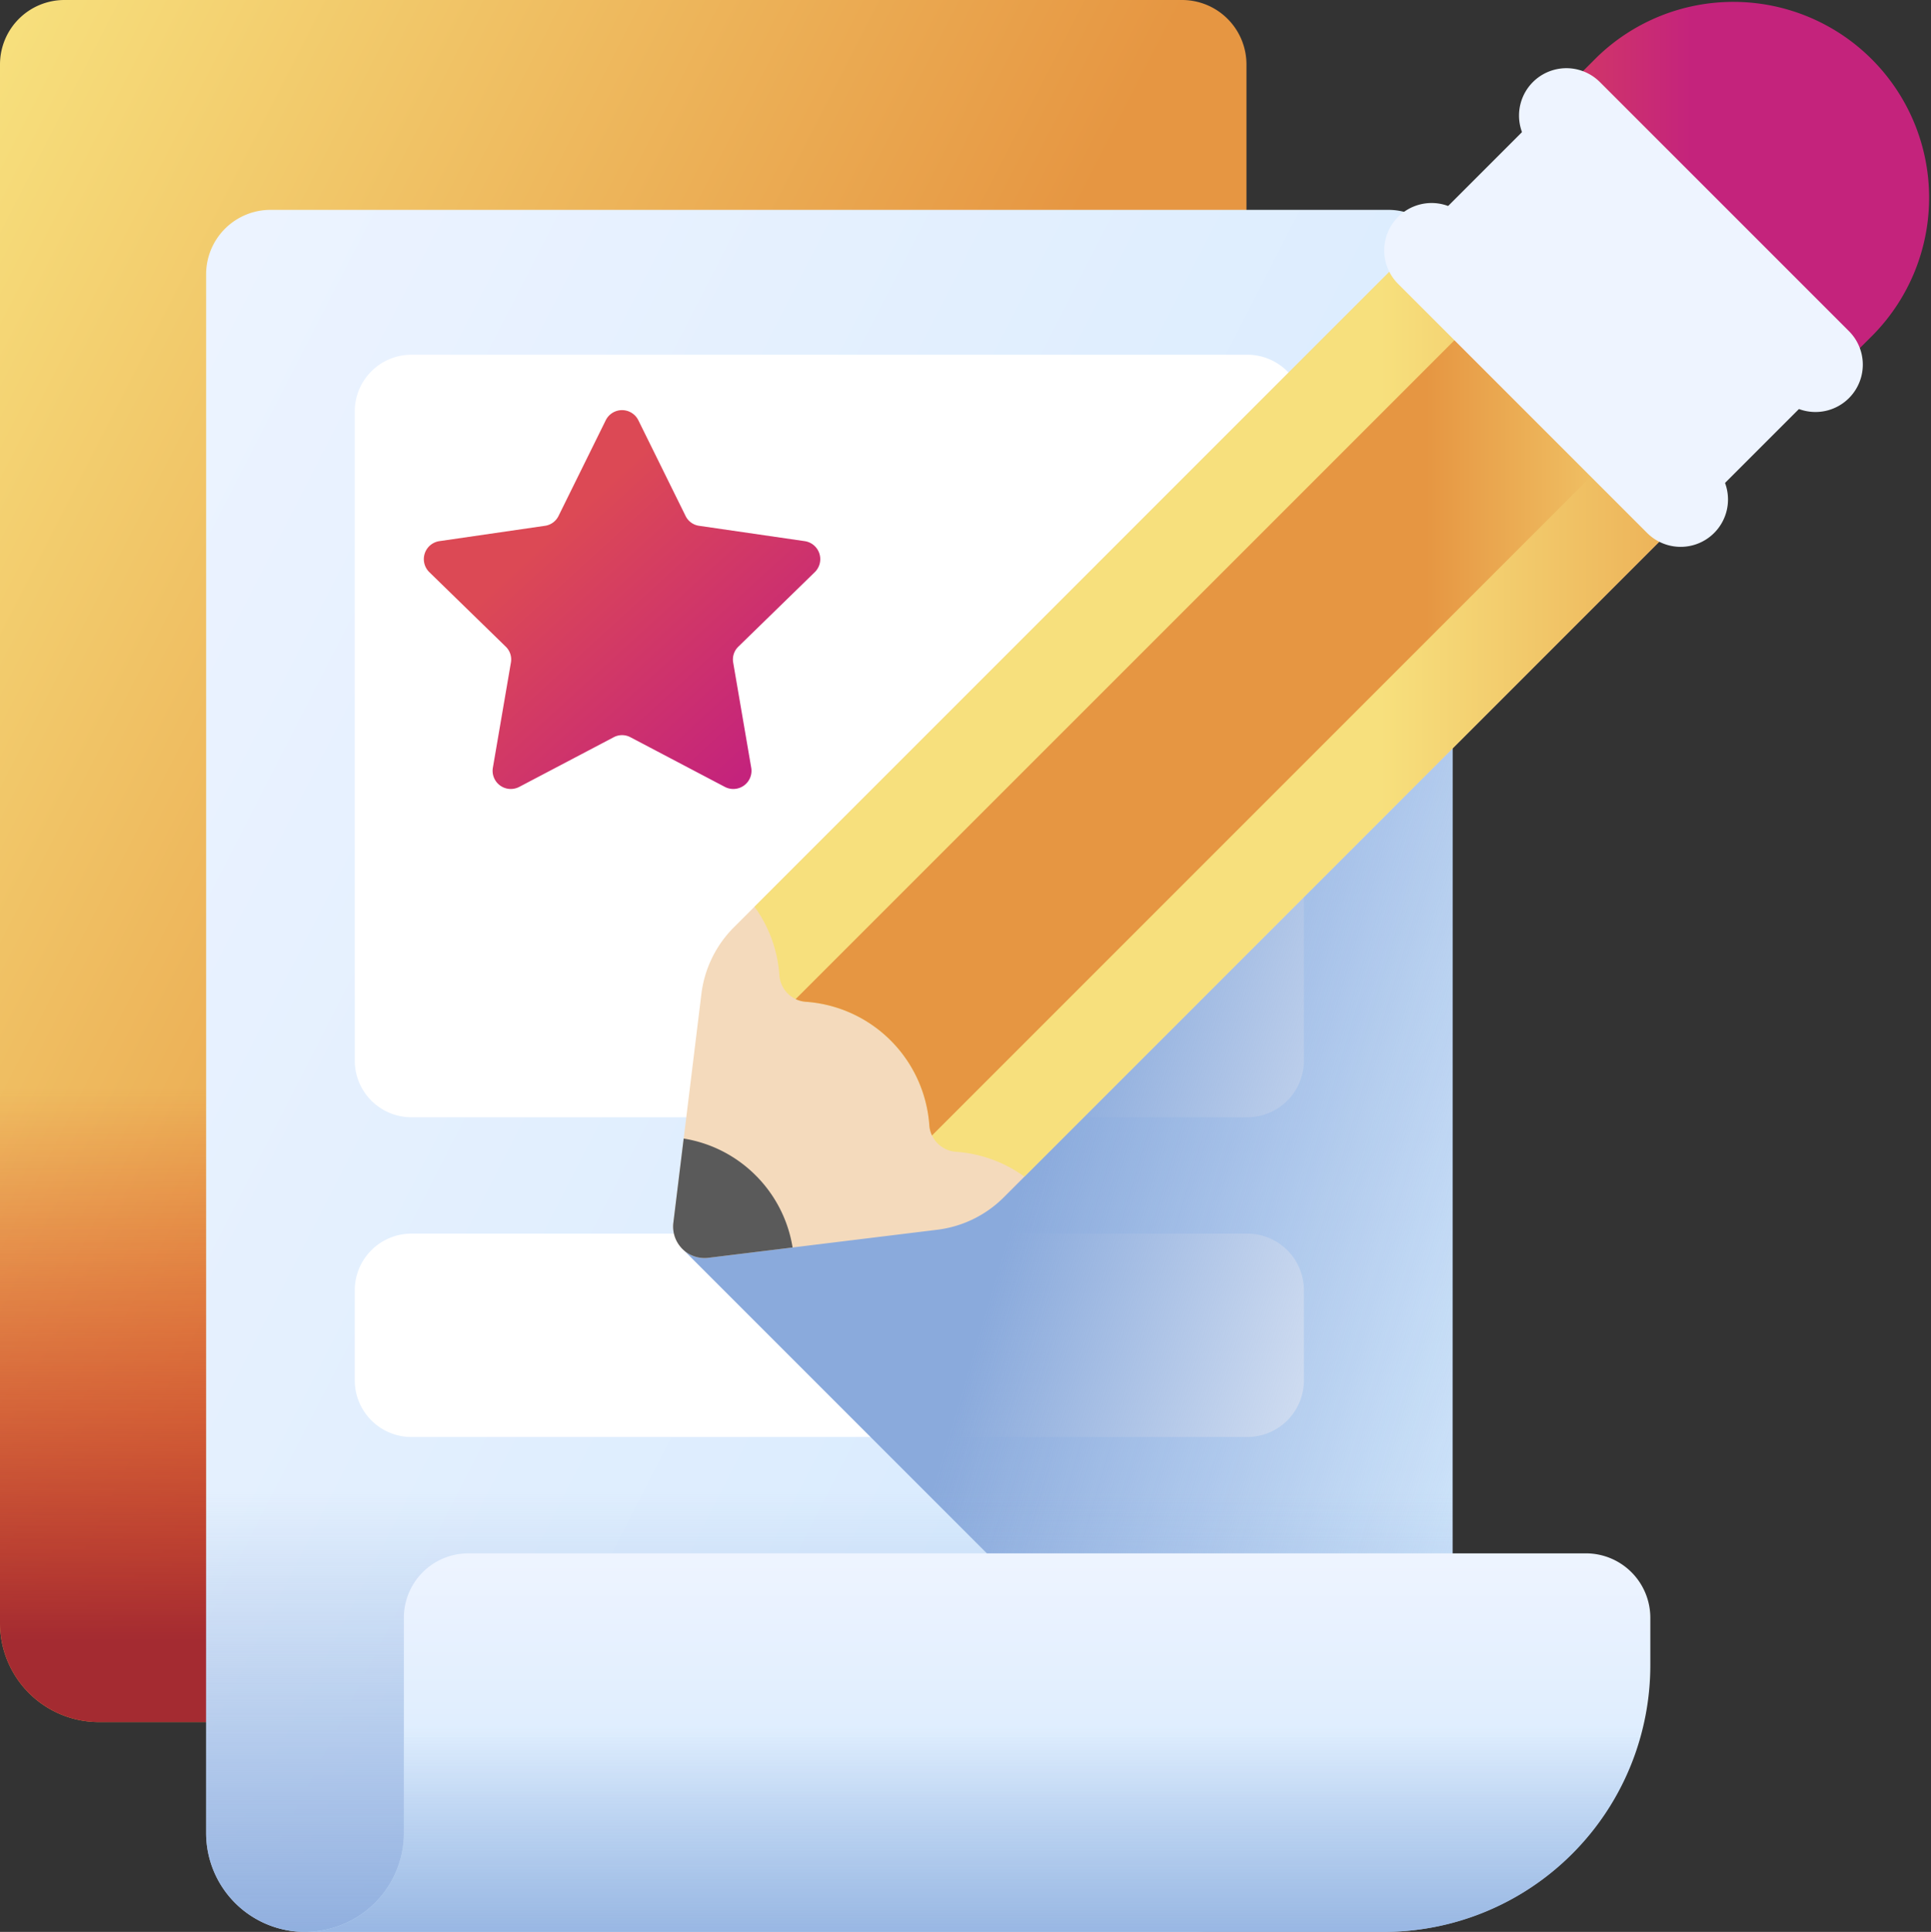
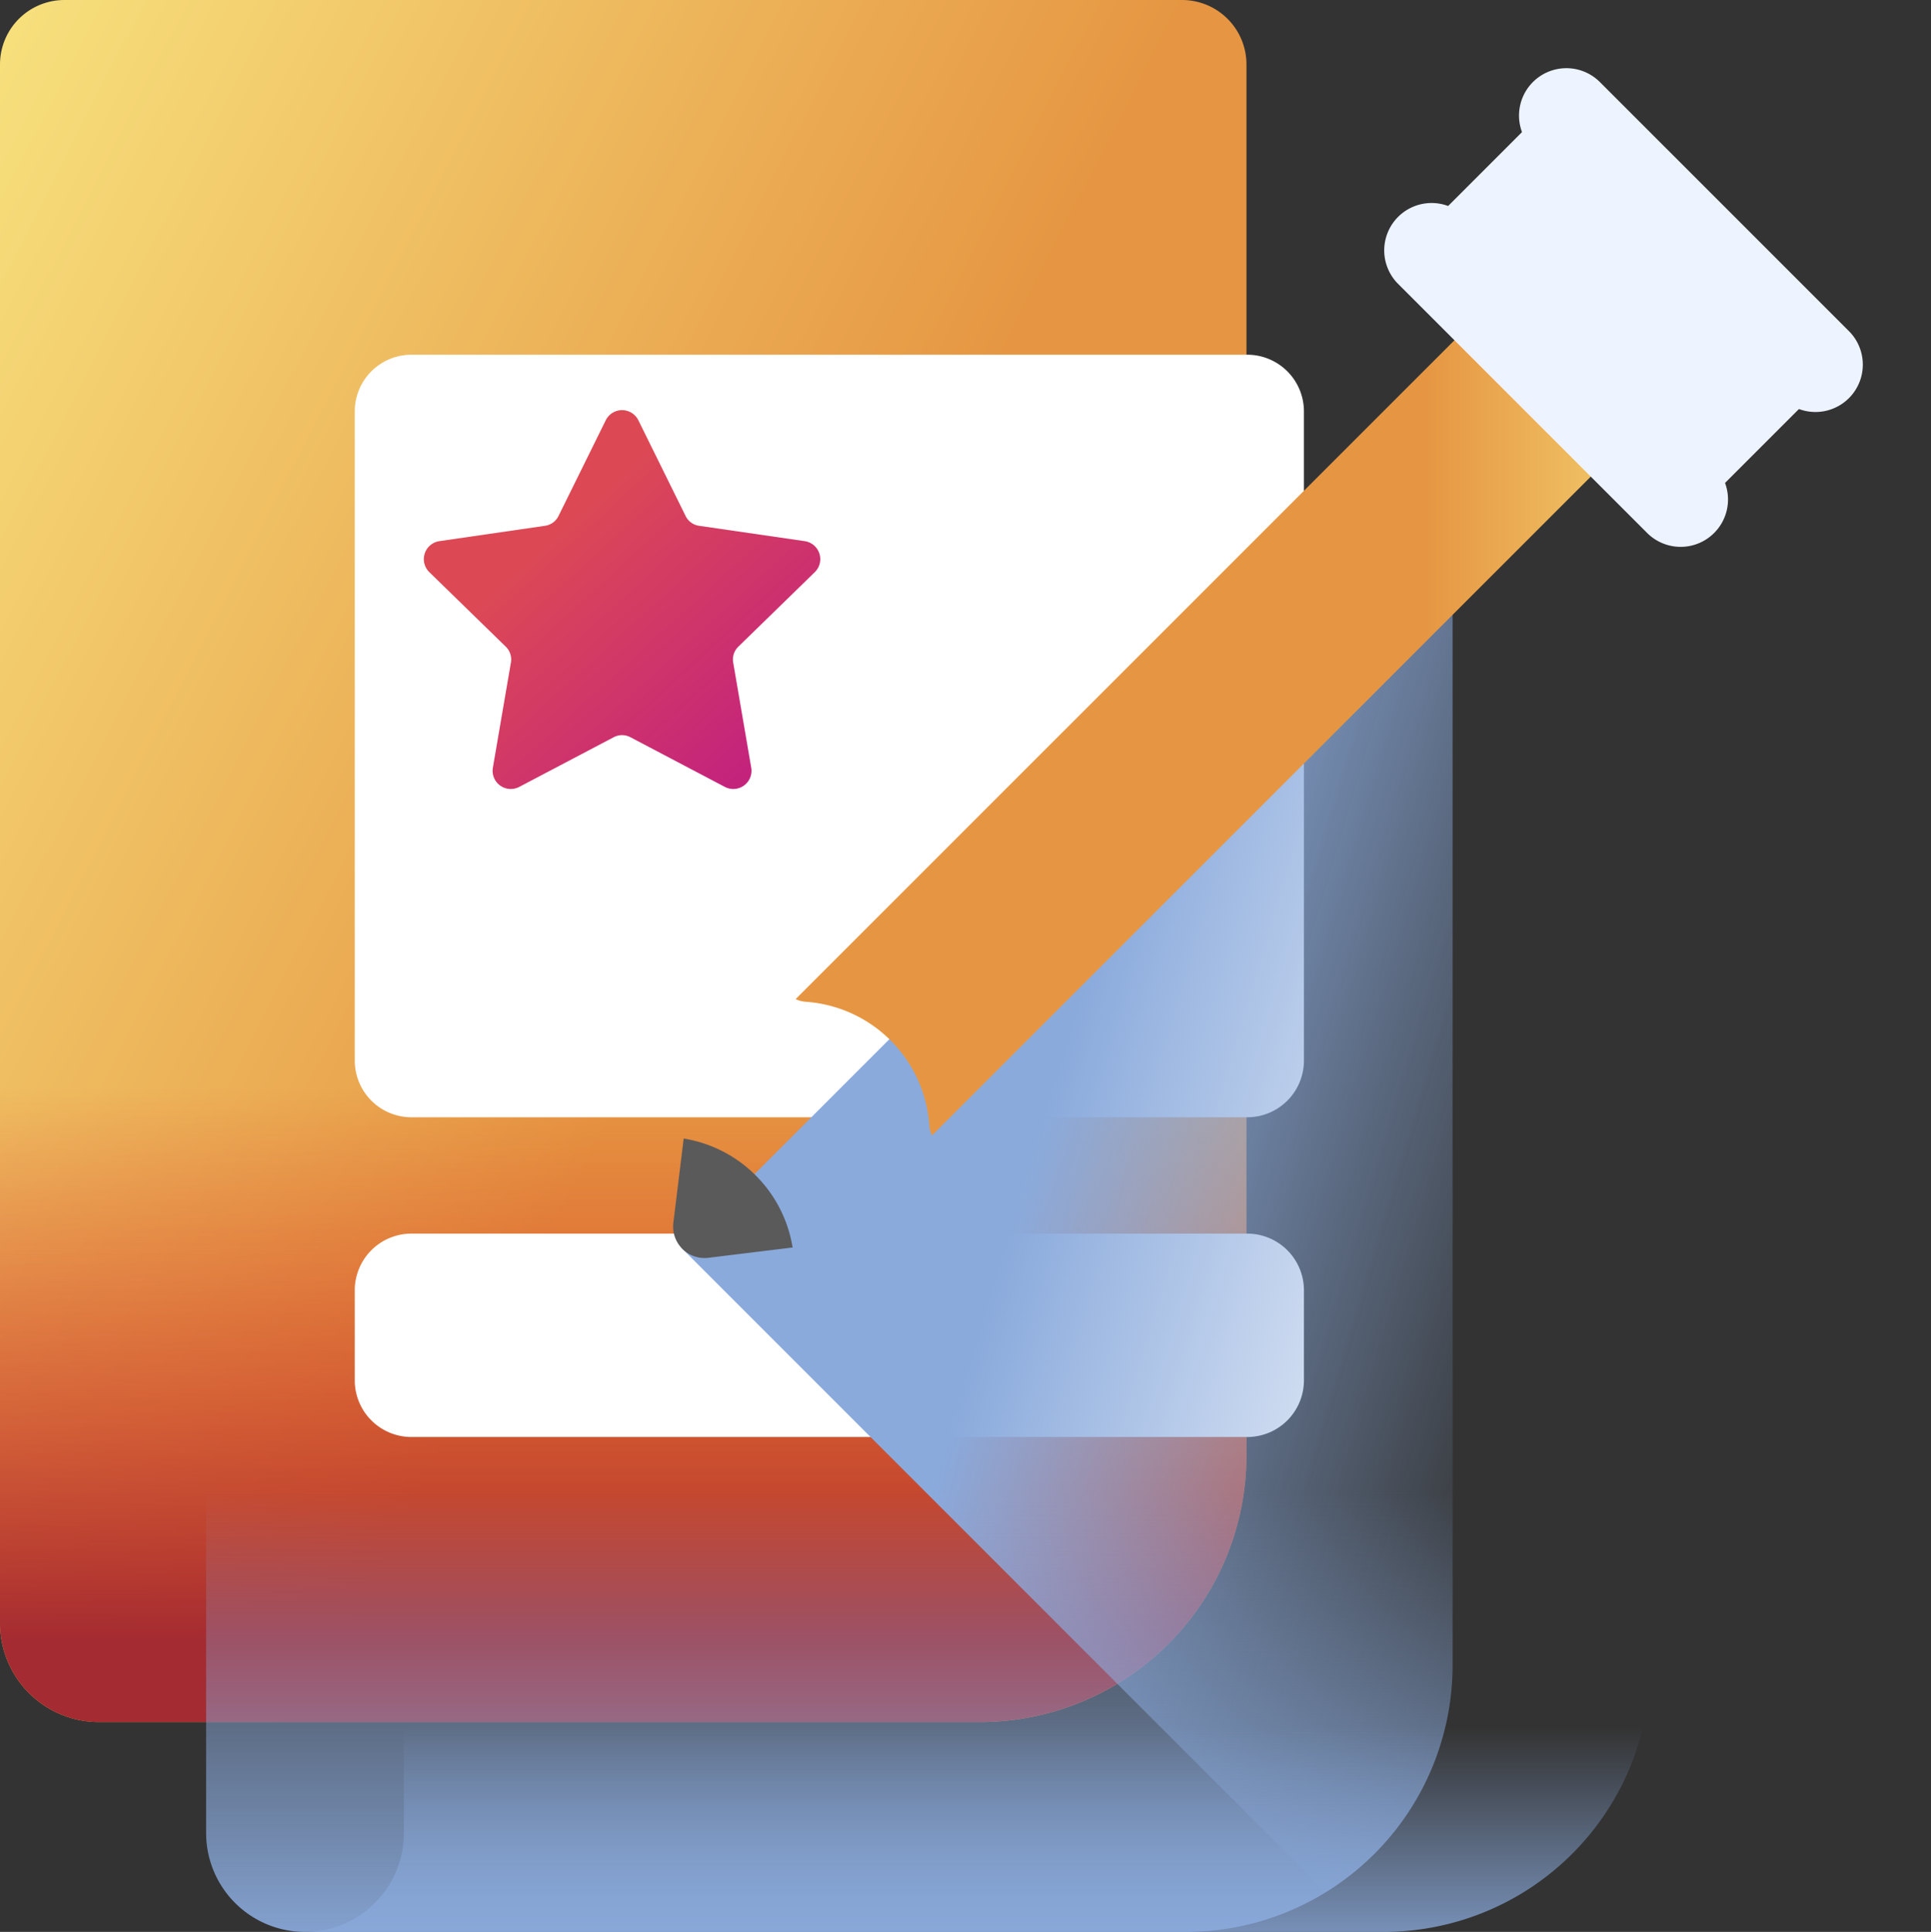
<svg xmlns="http://www.w3.org/2000/svg" xmlns:xlink="http://www.w3.org/1999/xlink" width="509.821" height="510" viewBox="0 0 509.821 510">
  <rect x="0" y="0" width="509.821" height="510" fill="#333333" stroke="none" />
  <defs>
    <linearGradient id="a" x1="-0.054" y1="0.093" x2="0.568" y2="0.544" gradientUnits="objectBoundingBox">
      <stop offset="0" stop-color="#f7e07d" />
      <stop offset="1" stop-color="#e69642" />
    </linearGradient>
    <linearGradient id="b" x1="0.5" y1="0.124" x2="0.5" y2="0.887" gradientUnits="objectBoundingBox">
      <stop offset="0" stop-color="#d52c1c" stop-opacity="0" />
      <stop offset="0.28" stop-color="#d12c1e" stop-opacity="0.278" />
      <stop offset="0.573" stop-color="#c42c23" stop-opacity="0.573" />
      <stop offset="0.872" stop-color="#af2b2c" stop-opacity="0.871" />
      <stop offset="1" stop-color="#a42b31" />
    </linearGradient>
    <linearGradient id="c" x1="-0.12" y1="0.045" x2="1.157" y2="0.97" gradientUnits="objectBoundingBox">
      <stop offset="0" stop-color="#eef4ff" />
      <stop offset="1" stop-color="#cfe7fd" />
    </linearGradient>
    <linearGradient id="d" x1="0.287" y1="0.359" x2="0.835" y2="0.932" gradientUnits="objectBoundingBox">
      <stop offset="0" stop-color="#dc4955" />
      <stop offset="1" stop-color="#c4237c" />
    </linearGradient>
    <linearGradient id="e" x1="1.146" y1="0.625" x2="0.552" y2="0.301" gradientUnits="objectBoundingBox">
      <stop offset="0" stop-color="#8aaadc" stop-opacity="0" />
      <stop offset="1" stop-color="#8aaadc" />
    </linearGradient>
    <linearGradient id="f" x1="0.5" y1="0.042" x2="0.5" y2="1.081" xlink:href="#e" />
    <linearGradient id="g" x1="0.5" y1="0" x2="0.5" y2="0.973" xlink:href="#c" />
    <linearGradient id="h" x1="0.5" y1="0.46" x2="0.5" y2="1.151" xlink:href="#e" />
    <linearGradient id="i" x1="0.622" y1="1.985" x2="1.033" y2="1.985" gradientUnits="objectBoundingBox">
      <stop offset="0" stop-color="#f4dabc" />
      <stop offset="1" stop-color="#e9a6ae" />
    </linearGradient>
    <linearGradient id="j" x1="0.593" y1="2.017" x2="1.036" y2="2.017" xlink:href="#a" />
    <linearGradient id="k" x1="0.958" y1="2.146" x2="0.648" y2="2.146" xlink:href="#a" />
    <linearGradient id="l" x1="7.362" y1="15.967" x2="7.848" y2="15.967" gradientUnits="objectBoundingBox">
      <stop offset="0" stop-color="#5a5a5a" />
      <stop offset="1" stop-color="#464646" />
    </linearGradient>
    <linearGradient id="m" x1="0.352" y1="4.062" x2="0.352" y2="4.376" xlink:href="#c" />
    <linearGradient id="n" x1="-0.297" y1="4.274" x2="0.335" y2="4.274" xlink:href="#d" />
    <linearGradient id="o" x1="0.545" y1="4.718" x2="0.545" y2="4.928" xlink:href="#c" />
    <linearGradient id="p" x1="0.153" y1="4.556" x2="0.153" y2="4.765" xlink:href="#c" />
  </defs>
  <g transform="translate(-0.089)">
    <path d="M312.171,0H17.1A17.009,17.009,0,0,0,.089,17.008V428.493A26.106,26.106,0,0,0,26.195,454.6H258.773a70.406,70.406,0,0,0,70.406-70.406V17.008A17.008,17.008,0,0,0,312.171,0Z" fill="url(#a)" />
    <path d="M.089,263.505V428.493A26.106,26.106,0,0,0,26.2,454.6H258.773a70.406,70.406,0,0,0,70.406-70.406V263.505Z" fill="url(#b)" />
-     <path d="M313.191,510H80.613a26.106,26.106,0,0,1-26.106-26.106V72.41A17.008,17.008,0,0,1,71.515,55.4H366.588A17.008,17.008,0,0,1,383.6,72.41V439.594A70.4,70.4,0,0,1,313.191,510Z" fill="url(#c)" />
    <path d="M329.385,379.352H108.72a14.967,14.967,0,0,1-14.967-14.967V340.628a14.967,14.967,0,0,1,14.967-14.967H329.385a14.967,14.967,0,0,1,14.967,14.967v23.757A14.966,14.966,0,0,1,329.385,379.352Z" fill="#fff" />
    <path d="M329.385,294.946H108.72a14.967,14.967,0,0,1-14.967-14.967V108.609A14.967,14.967,0,0,1,108.72,93.642H329.385a14.967,14.967,0,0,1,14.967,14.967v171.37A14.967,14.967,0,0,1,329.385,294.946Z" fill="#fff" />
    <path d="M168.624,110.939l12.482,25.292a4.7,4.7,0,0,0,3.537,2.57l27.912,4.056a4.8,4.8,0,0,1,2.658,8.179l-20.2,19.687a4.7,4.7,0,0,0-1.351,4.158l4.768,27.8a4.8,4.8,0,0,1-6.958,5.055L166.51,194.61a4.7,4.7,0,0,0-4.372,0l-24.965,13.125a4.8,4.8,0,0,1-6.958-5.055l4.768-27.8a4.7,4.7,0,0,0-1.351-4.158l-20.2-19.687a4.8,4.8,0,0,1,2.658-8.179l27.912-4.056a4.7,4.7,0,0,0,3.537-2.57l12.482-25.292a4.8,4.8,0,0,1,8.6,0Z" fill="url(#d)" />
    <path d="M179.911,329.333,350.117,499.539A70.352,70.352,0,0,0,383.6,439.593V125.647Z" fill="url(#e)" />
    <path d="M54.508,388.7v95.193A26.106,26.106,0,0,0,80.614,510H313.192A70.406,70.406,0,0,0,383.6,439.594V388.7Z" fill="url(#f)" />
-     <path d="M106.719,427.076v56.818A26.106,26.106,0,0,1,80.613,510H365.4a70.406,70.406,0,0,0,70.406-70.406V427.076A17.008,17.008,0,0,0,418.8,410.068H123.727a17.008,17.008,0,0,0-17.008,17.008Z" fill="url(#g)" />
    <path d="M106.719,427.076v56.818A26.106,26.106,0,0,1,80.613,510H365.4a70.406,70.406,0,0,0,70.406-70.406V427.076A17.008,17.008,0,0,0,418.8,410.068H123.727a17.008,17.008,0,0,0-17.008,17.008Z" fill="url(#h)" />
-     <path d="M473.526,85.609,424.3,36.384a15.583,15.583,0,0,0-22.038,0L193.842,244.807a30.019,30.019,0,0,0-8.569,17.574l-7.4,60.412a8.3,8.3,0,0,0,9.25,9.25l60.412-7.4a30.016,30.016,0,0,0,17.574-8.569L473.526,107.647A15.584,15.584,0,0,0,473.526,85.609Z" fill="url(#i)" />
-     <path d="M473.525,107.648,270.554,310.619a34.9,34.9,0,0,0-18-6.554,7.581,7.581,0,0,1-7.1-7,35.155,35.155,0,0,0-32.6-32.6,7.581,7.581,0,0,1-7-7.1,34.9,34.9,0,0,0-6.554-18L402.263,36.386a15.58,15.58,0,0,1,22.034,0l49.229,49.229a15.581,15.581,0,0,1,0,22.033Z" fill="url(#j)" />
    <path d="M466.911,79l-36-36L210.155,263.754a7.448,7.448,0,0,0,2.693.706,35.155,35.155,0,0,1,32.6,32.6,7.443,7.443,0,0,0,.706,2.693Z" fill="url(#k)" />
    <path d="M199.613,310.3a34.641,34.641,0,0,0-19.02-9.736l-2.725,22.231a8.3,8.3,0,0,0,9.25,9.25l22.231-2.725A34.641,34.641,0,0,0,199.613,310.3Z" fill="url(#l)" />
    <path d="M451.834,131.184,378.726,58.077l30.17-30.17L482,101.014Z" fill="url(#m)" />
-     <path d="M488.661,94.357,415.553,21.249l6.108-6.108a51.7,51.7,0,0,1,73.108,73.108Z" fill="url(#n)" />
    <path d="M452.653,123.01,386.9,57.257a12.505,12.505,0,1,0-17.685,17.685L434.968,140.7a12.505,12.505,0,0,0,17.685-17.685Z" fill="url(#o)" />
    <path d="M488.244,87.419,422.491,21.666a12.505,12.505,0,0,0-17.685,17.685L470.559,105.1a12.505,12.505,0,0,0,17.685-17.685Z" fill="url(#p)" />
  </g>
</svg>